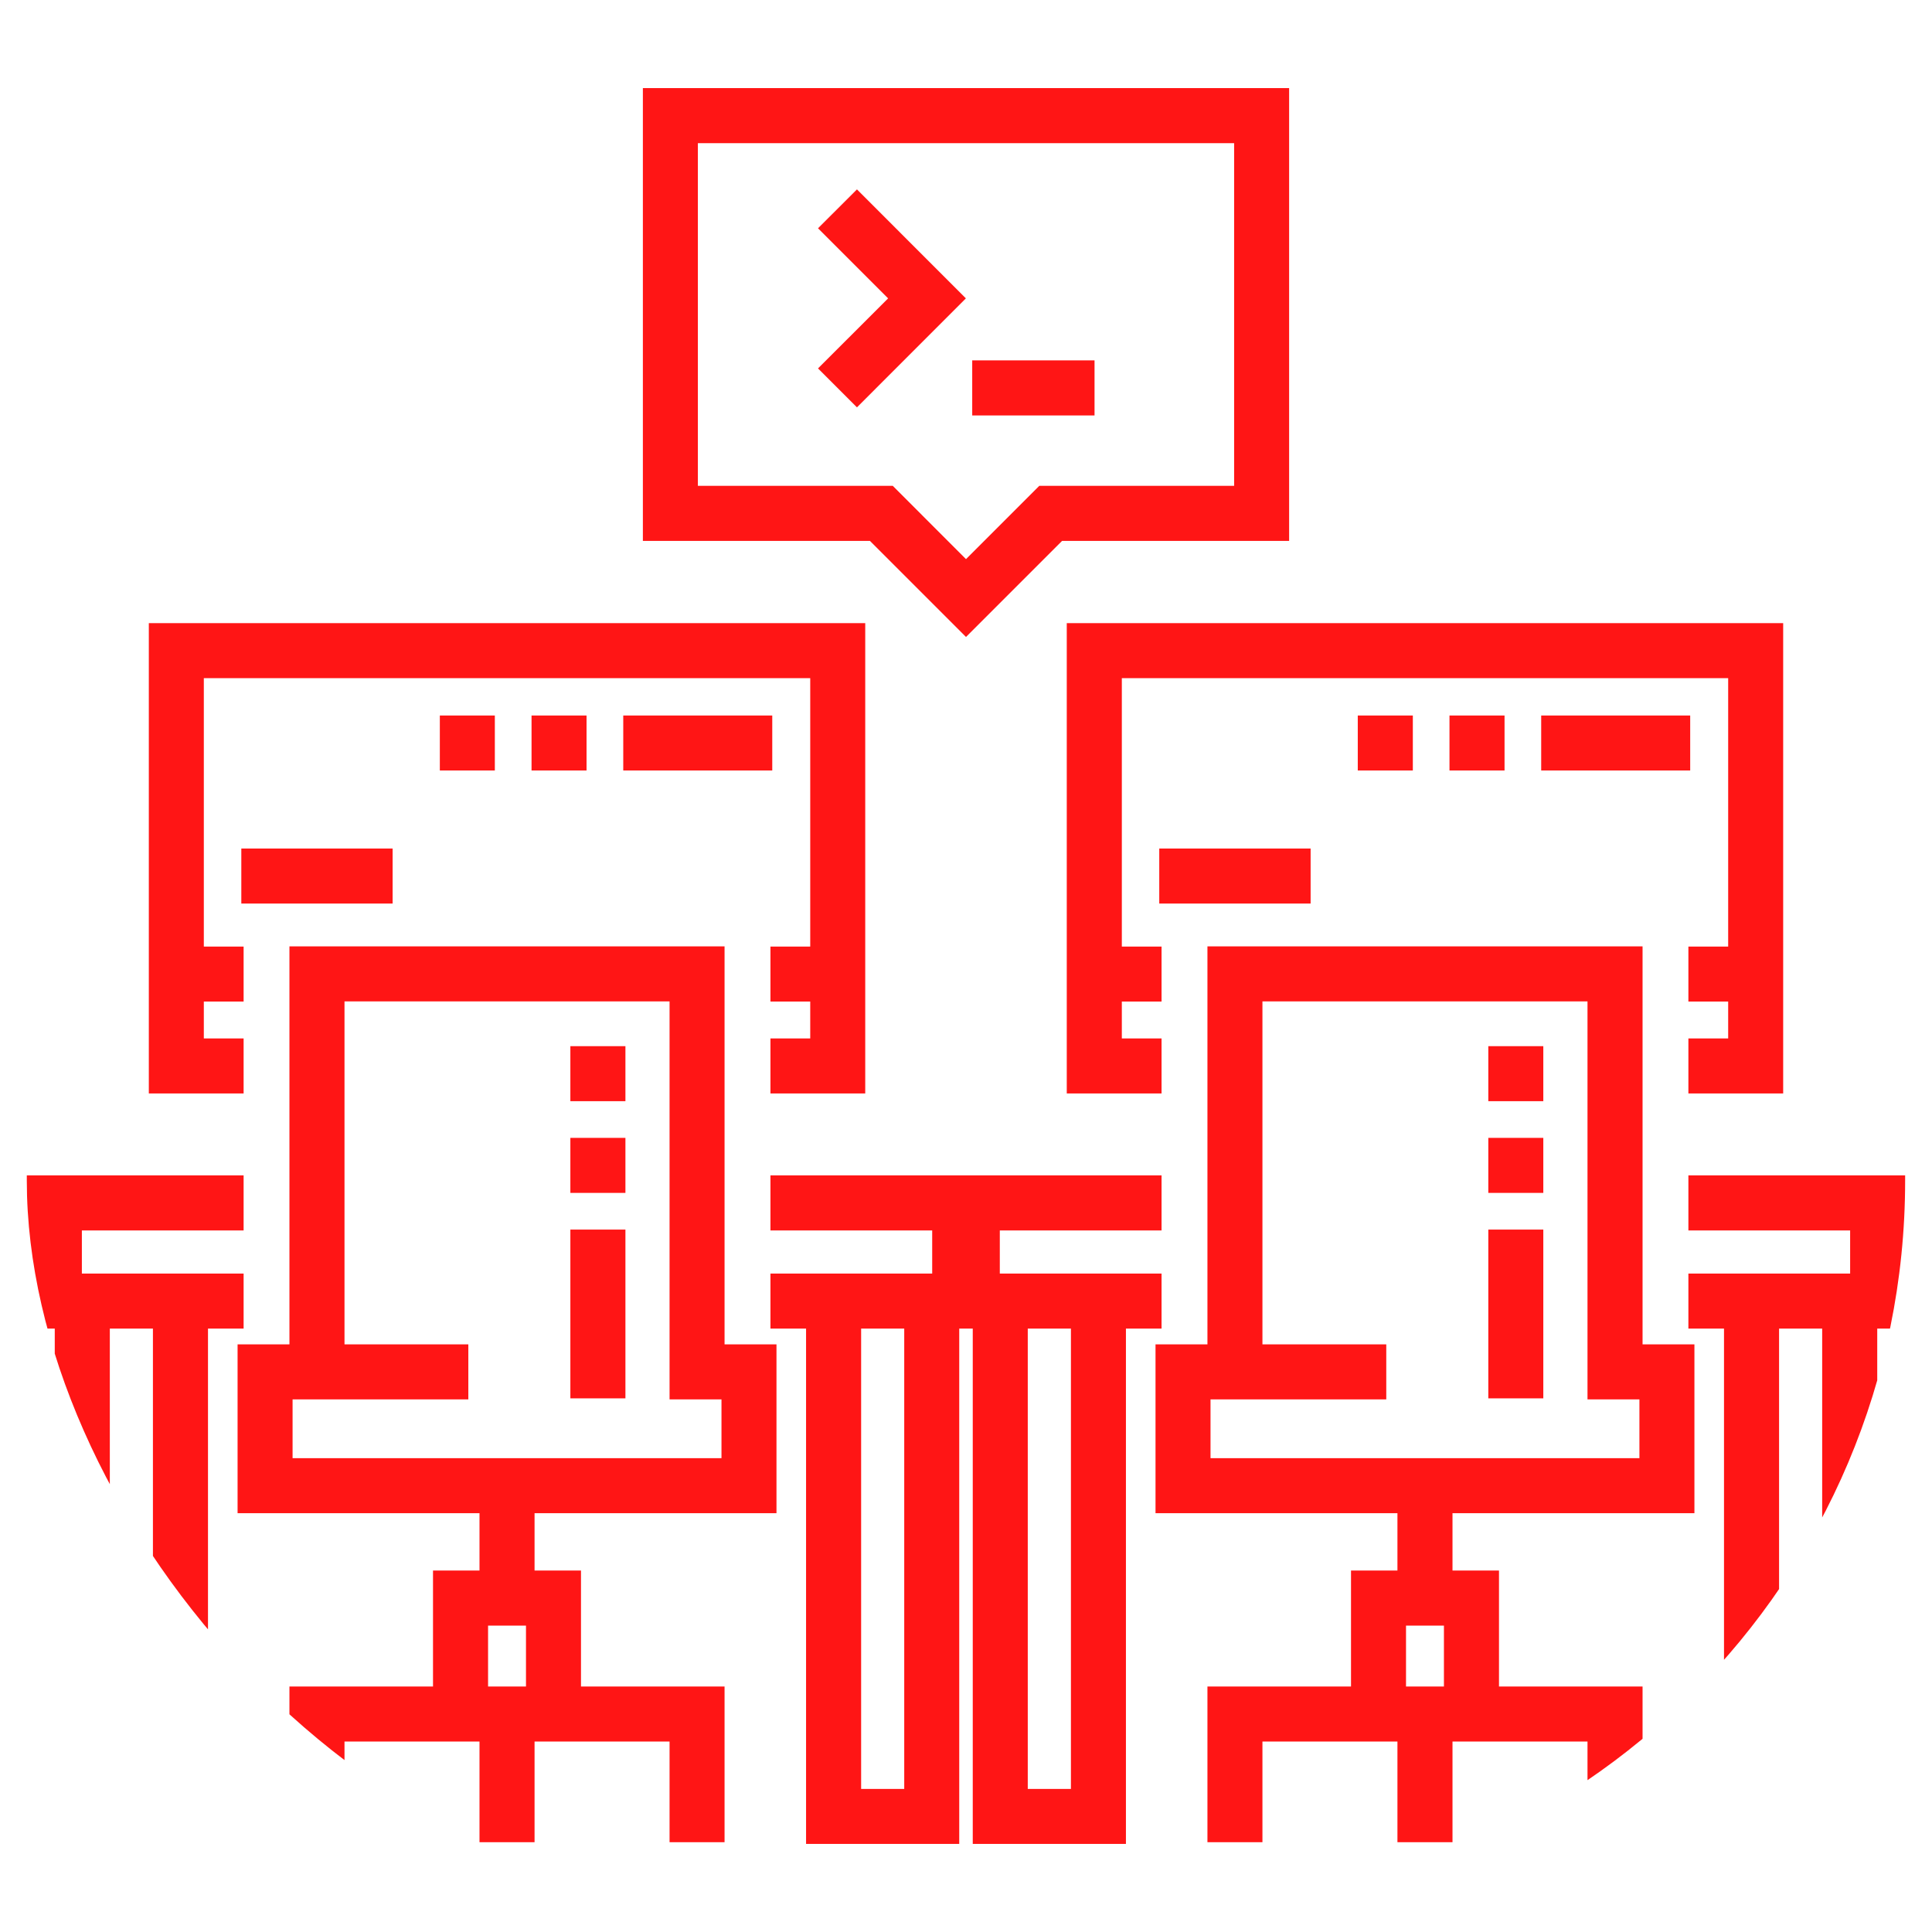
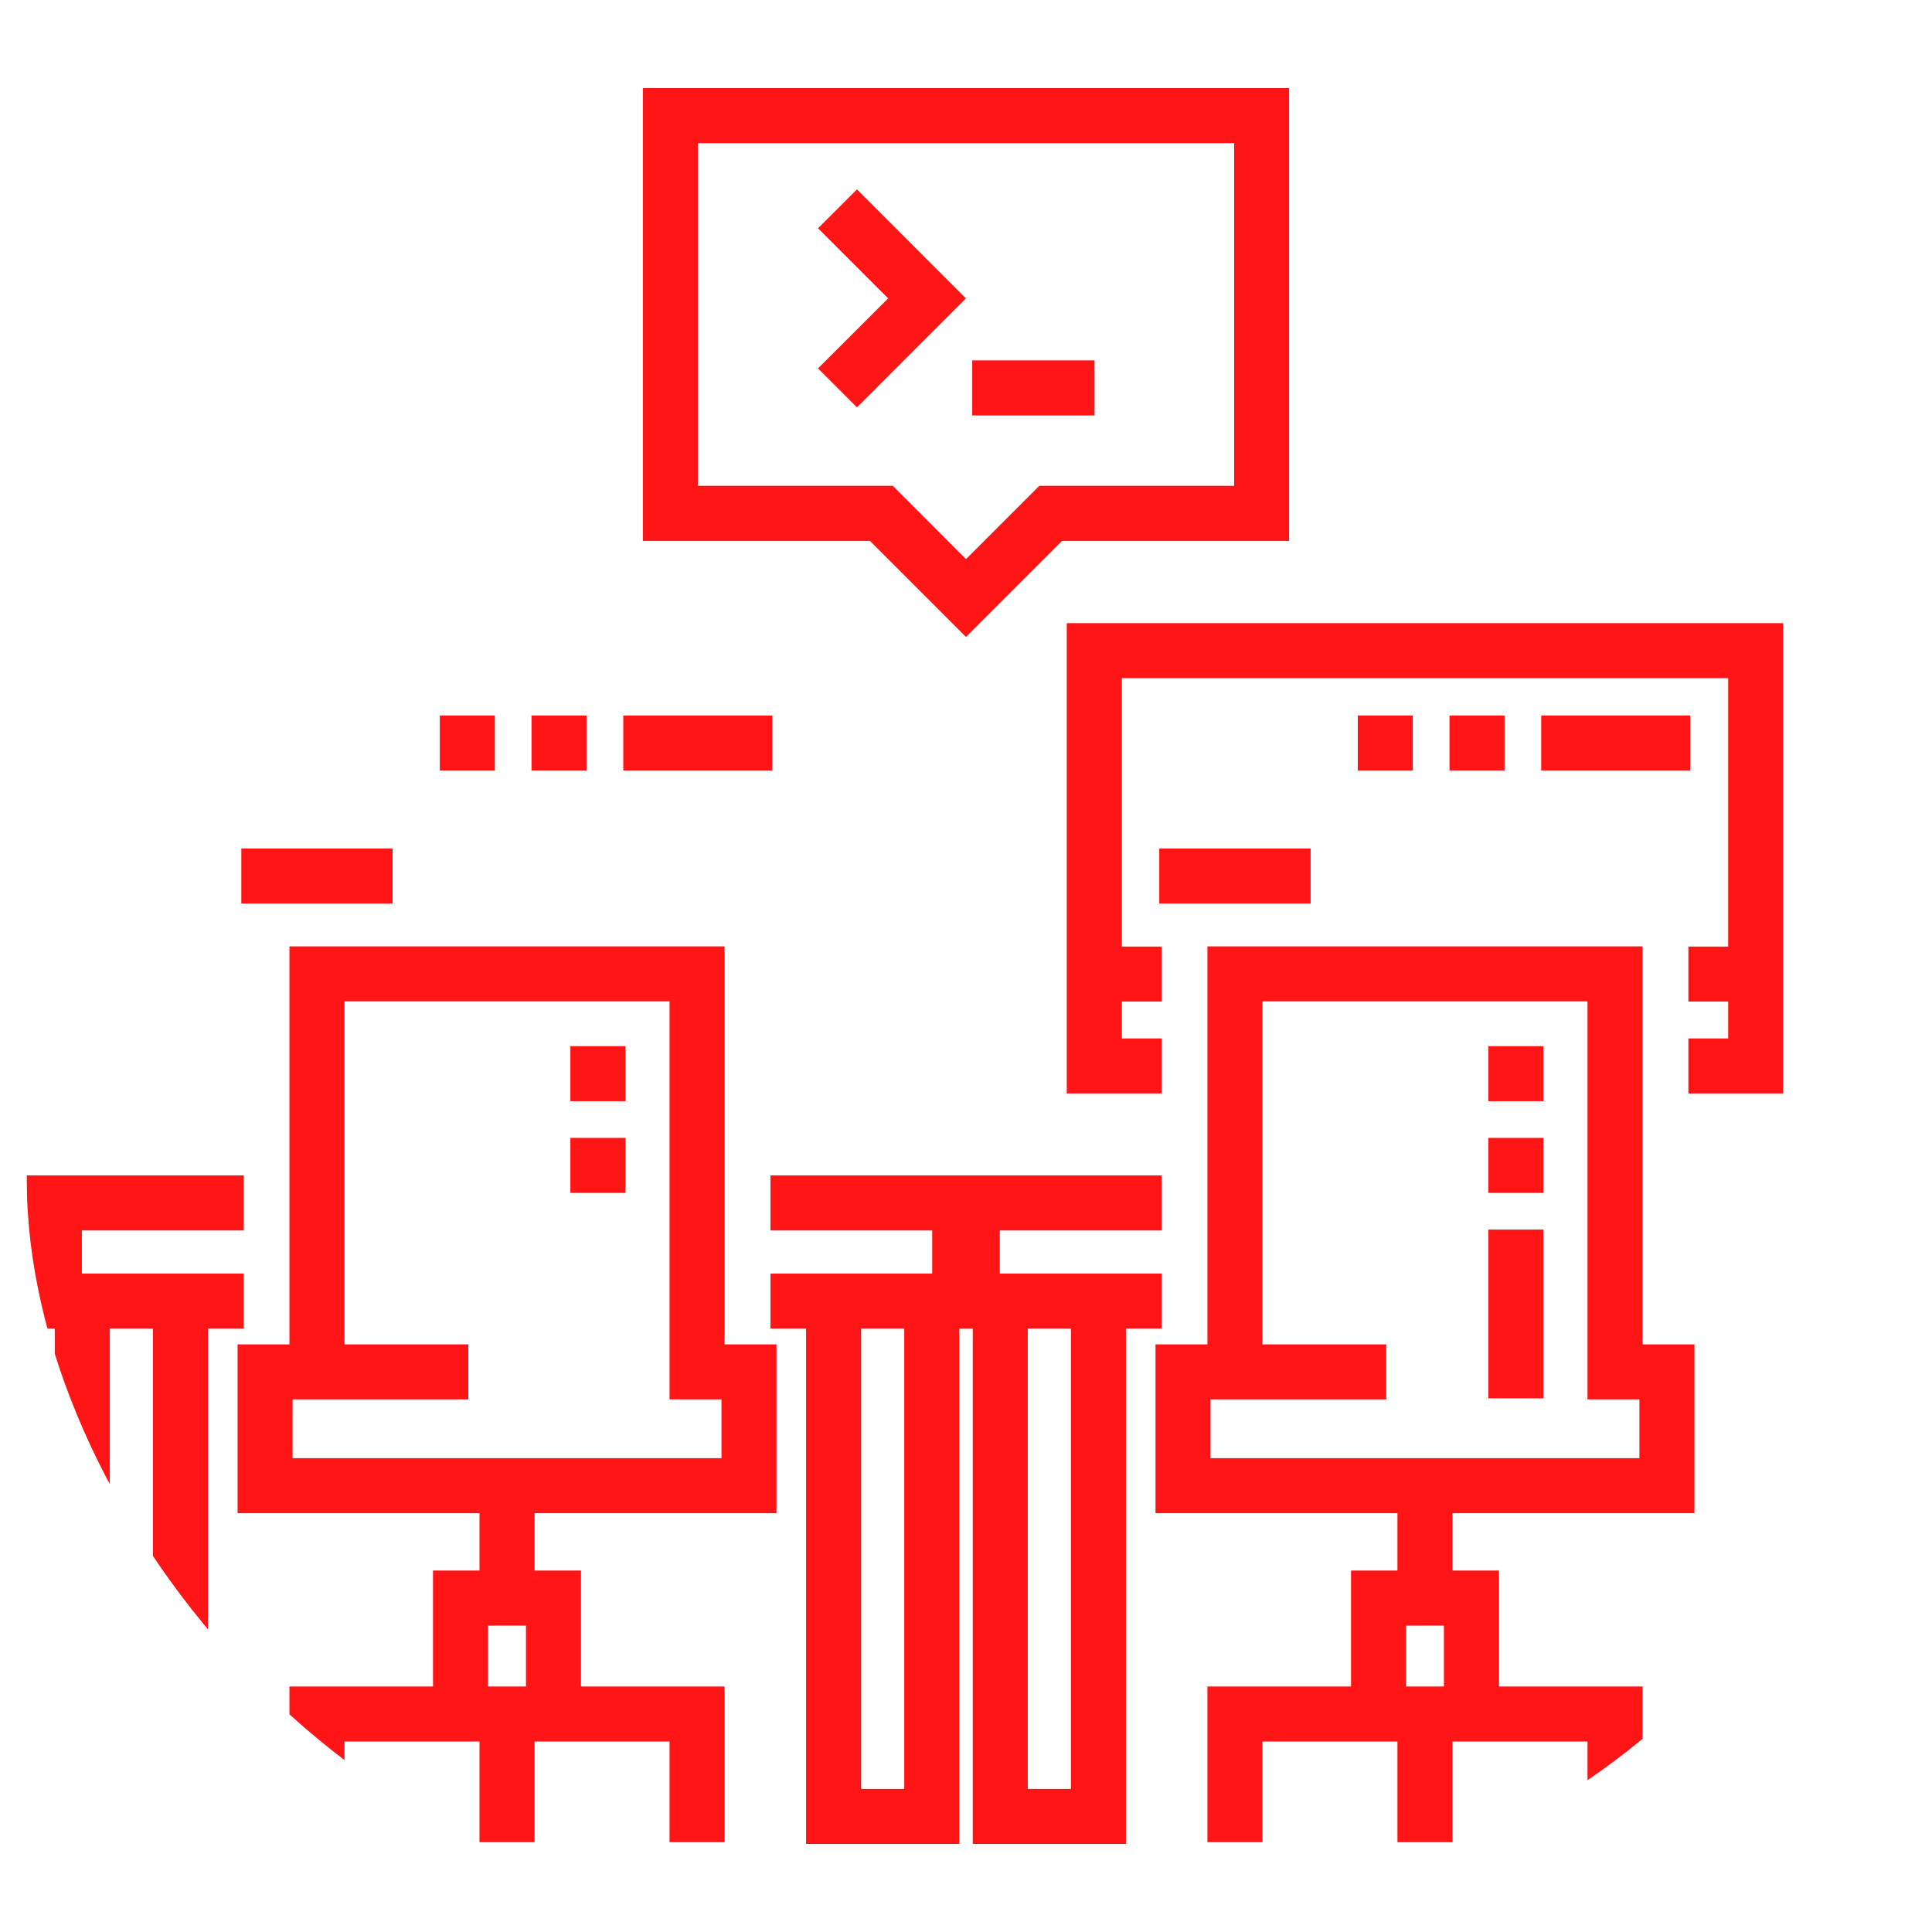
<svg xmlns="http://www.w3.org/2000/svg" width="32" height="32" viewBox="0 0 32 32" fill="none">
  <g clip-path="url(#clip0_1_202)">
    <path d="M16 10.55L17.591 8.959H21.352V1.459H10.648V8.959H14.409L16 10.55ZM11.559 2.371H20.441V8.047H17.214L16 9.261L14.787 8.047H11.559V2.371Z" fill="#FF1515" />
    <path d="M12.001 15.675H4.794V22.267H3.935V25.063H7.942V26.013H7.172V27.934H4.794V30.513H5.706V28.845H7.942V30.513H8.854V28.845H11.09V30.513H12.001V27.934H9.623V26.013H8.854V25.063H12.861V22.267H12.001V15.675ZM8.712 27.934H8.084V26.925H8.712V27.934ZM4.846 24.152V23.178H7.757V22.267H5.706V16.586H11.09V23.178H11.95V24.152H4.846Z" fill="#FF1515" />
    <path d="M6.503 14.054H3.997V14.966H6.503V14.054Z" fill="#FF1515" />
-     <path d="M10.359 20.366H9.447V23.161H10.359V20.366Z" fill="#FF1515" />
    <path d="M10.359 18.847H9.447V19.758H10.359V18.847Z" fill="#FF1515" />
    <path d="M10.359 17.328H9.447V18.239H10.359V17.328Z" fill="#FF1515" />
    <path d="M4.035 21.094H1.356V20.38H4.035V19.468H0.444V22.006H0.907V30.541H3.445V22.006H4.035V21.094ZM2.533 29.63H1.819V22.006H2.533V29.63Z" fill="#FF1515" />
-     <path d="M4.035 17.2H3.376V16.589H4.035V15.678H3.376V11.232H13.42V15.678H12.761V16.589H13.42V17.2H12.761V18.111H14.331V10.321H2.465V18.111H4.035V17.2Z" fill="#FF1515" />
    <path d="M12.791 11.851H10.323V12.762H12.791V11.851Z" fill="#FF1515" />
    <path d="M8.196 11.851H7.285V12.762H8.196V11.851Z" fill="#FF1515" />
    <path d="M9.715 11.851H8.804V12.762H9.715V11.851Z" fill="#FF1515" />
    <path d="M14.194 3.137L13.549 3.781L14.71 4.942L13.549 6.102L14.194 6.747L15.998 4.942L14.194 3.137Z" fill="#FF1515" />
    <path d="M18.129 5.969H16.103V6.881H18.129V5.969Z" fill="#FF1515" />
    <path d="M27.206 15.675H19.999V22.267H19.139V25.063H23.146V26.013H22.377V27.934H19.999V30.513H20.91V28.845H23.146V30.513H24.058V28.845H26.294V30.513H27.206V27.934H24.828V26.013H24.058V25.063H28.065V22.267H27.206V15.675ZM23.916 27.934H23.288V26.925H23.916V27.934ZM20.05 24.152V23.178H22.961V22.267H20.91V16.586H26.294V23.178H27.154V24.152H20.05Z" fill="#FF1515" />
    <path d="M21.708 14.054H19.201V14.966H21.708V14.054Z" fill="#FF1515" />
    <path d="M25.562 17.328H24.651V18.239H25.562V17.328Z" fill="#FF1515" />
    <path d="M25.562 18.847H24.651V19.758H25.562V18.847Z" fill="#FF1515" />
    <path d="M25.562 20.366H24.651V23.161H25.562V20.366Z" fill="#FF1515" />
    <path d="M19.239 21.094H16.56V20.38H19.239V19.468H12.761V20.38H15.44V21.094H12.761V22.006H13.351V30.541H15.888V22.006H16.112V30.541H18.649V22.006H19.239V21.094ZM14.977 29.63H14.263V22.006H14.977V29.63ZM17.738 29.63H17.023V22.006H17.738V29.63Z" fill="#FF1515" />
-     <path d="M27.965 19.468V20.38H30.644V21.094H27.965V22.006H28.555V30.541H31.093V22.006H31.556V19.468H27.965ZM30.181 29.63H29.467V22.006H30.181V29.63Z" fill="#FF1515" />
    <path d="M29.535 10.321H17.669V18.111H19.239V17.2H18.581V16.589H19.239V15.678H18.581V11.232H28.624V15.678H27.965V16.589H28.624V17.2H27.965V18.111H29.535V10.321Z" fill="#FF1515" />
    <path d="M23.401 11.851H22.489V12.762H23.401V11.851Z" fill="#FF1515" />
    <path d="M27.995 11.851H25.527V12.762H27.995V11.851Z" fill="#FF1515" />
    <path d="M24.92 11.851H24.008V12.762H24.92V11.851Z" fill="#FF1515" />
  </g>
  <defs>
    <clipPath id="clip0_1_202">
      <rect x="0.444" y="0.444" width="31.111" height="31.111" rx="12" fill="white" />
    </clipPath>
  </defs>
</svg>